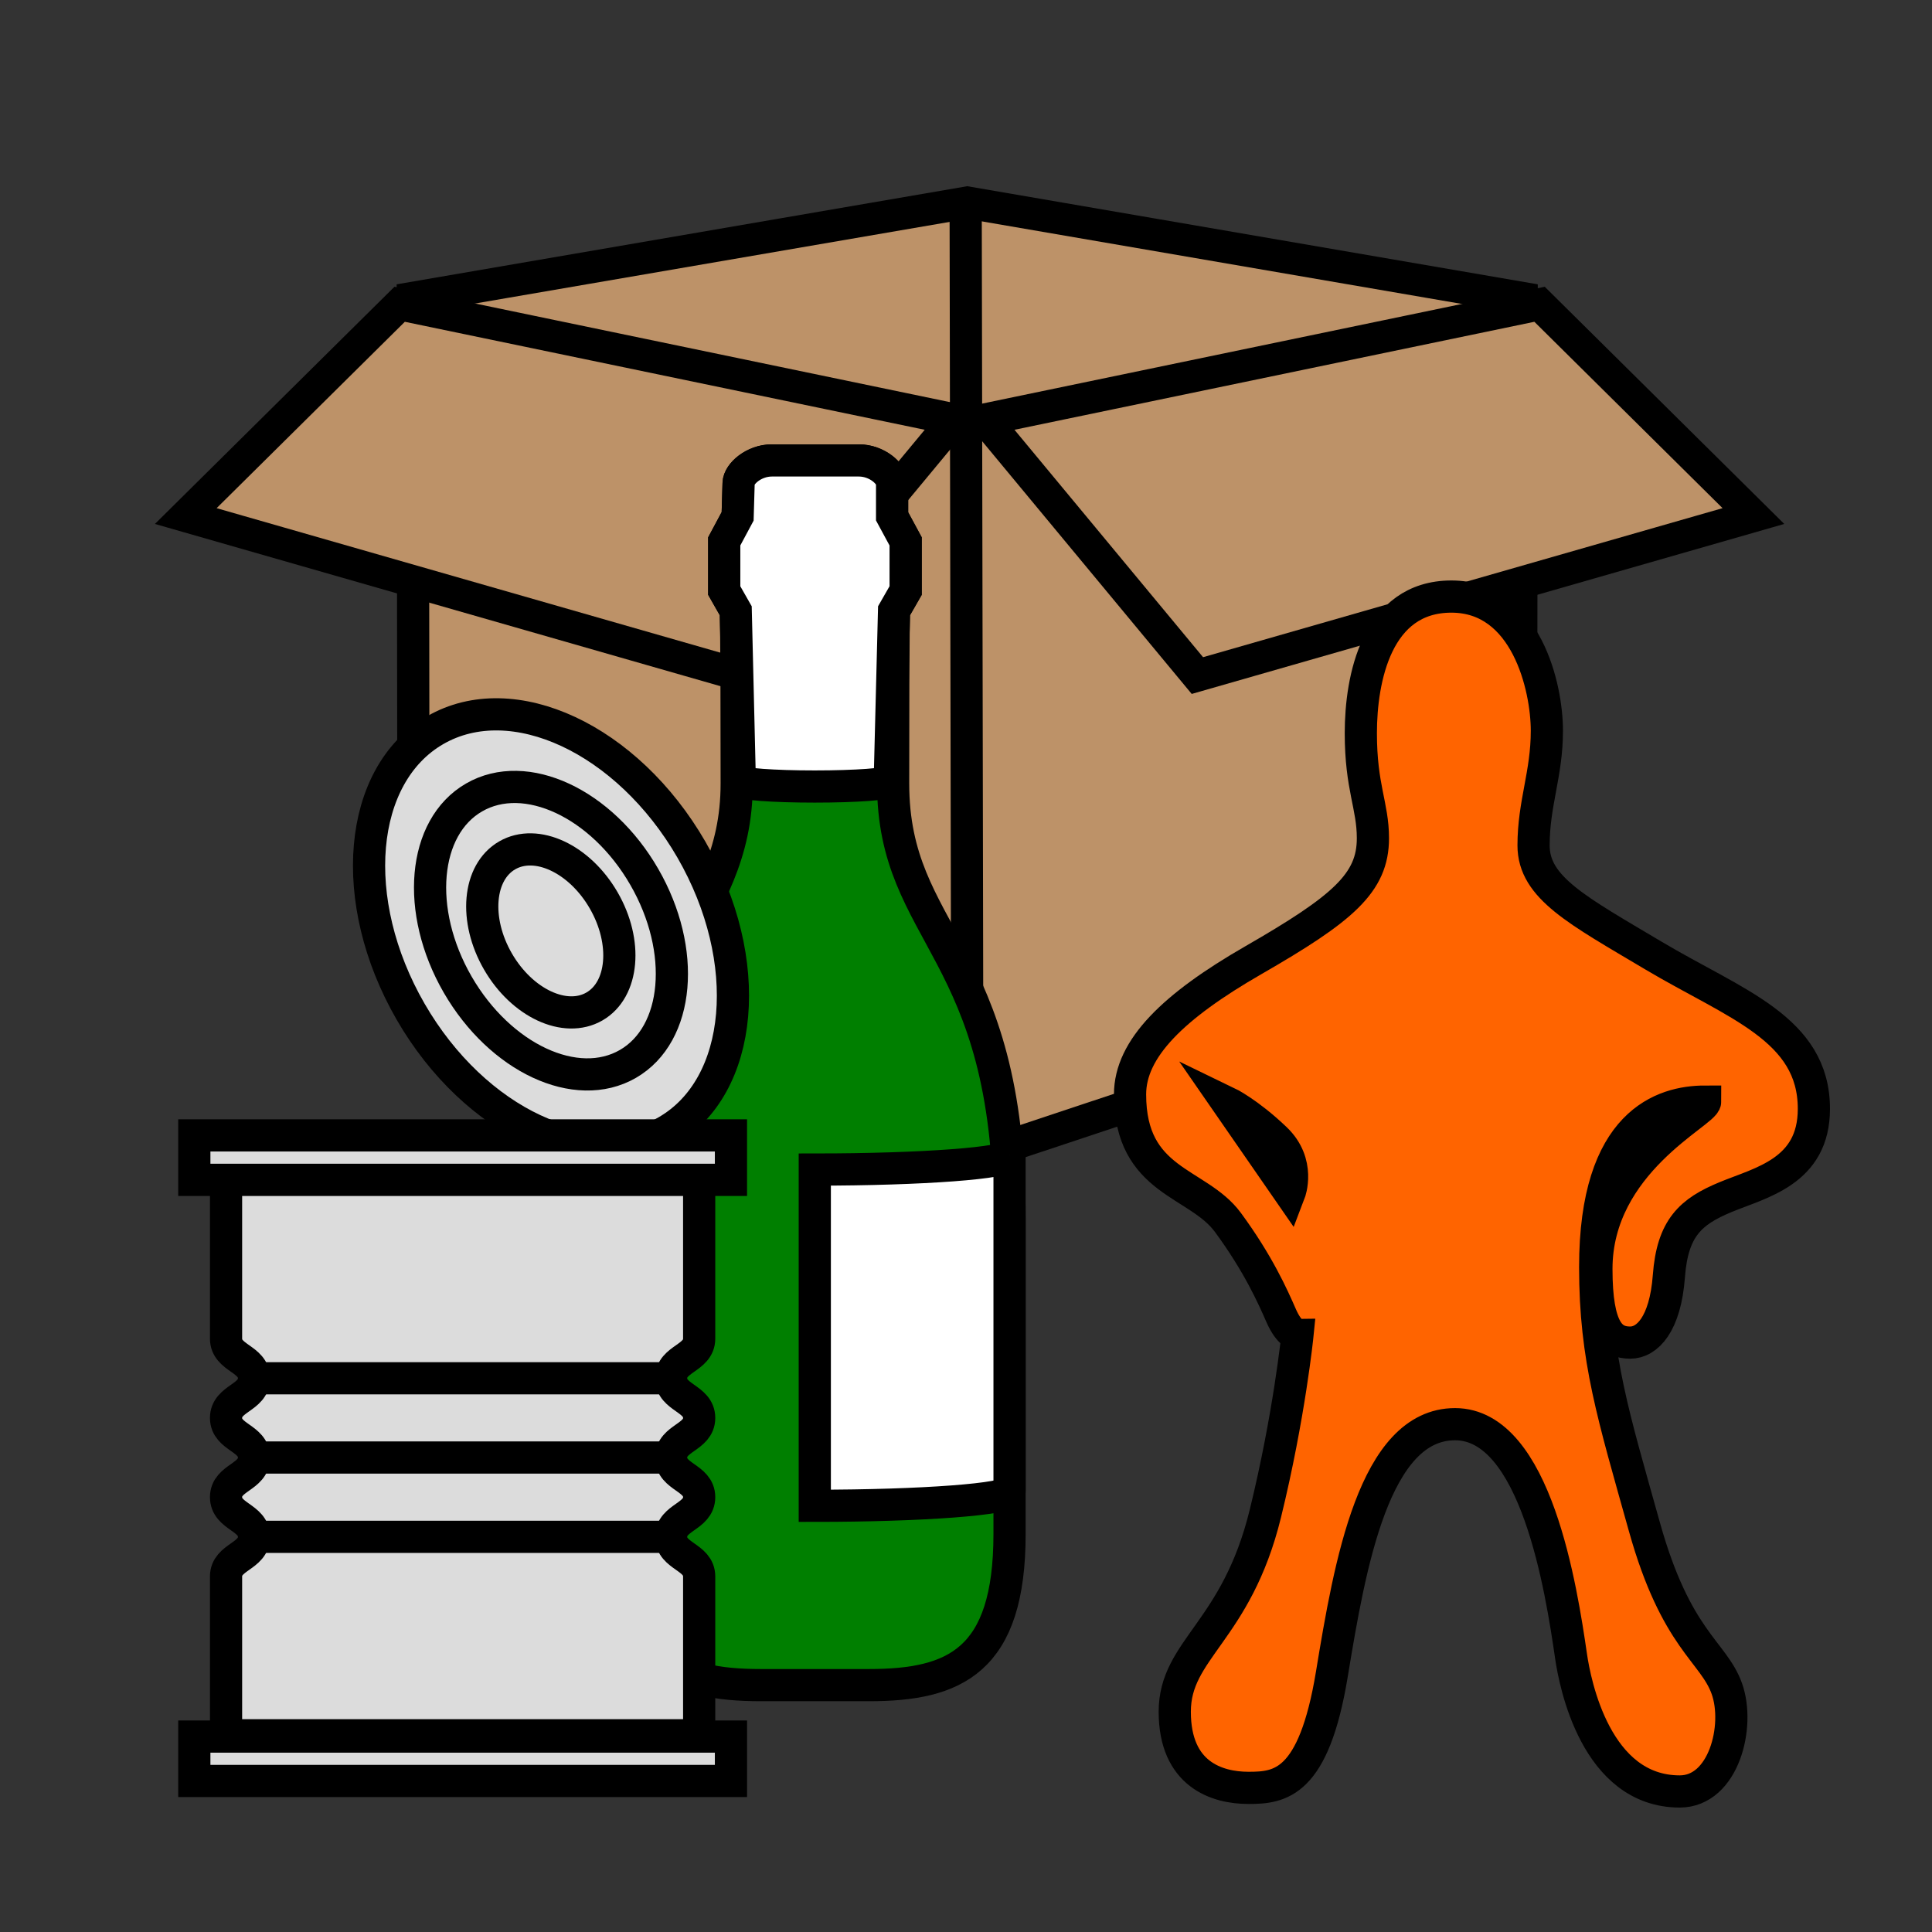
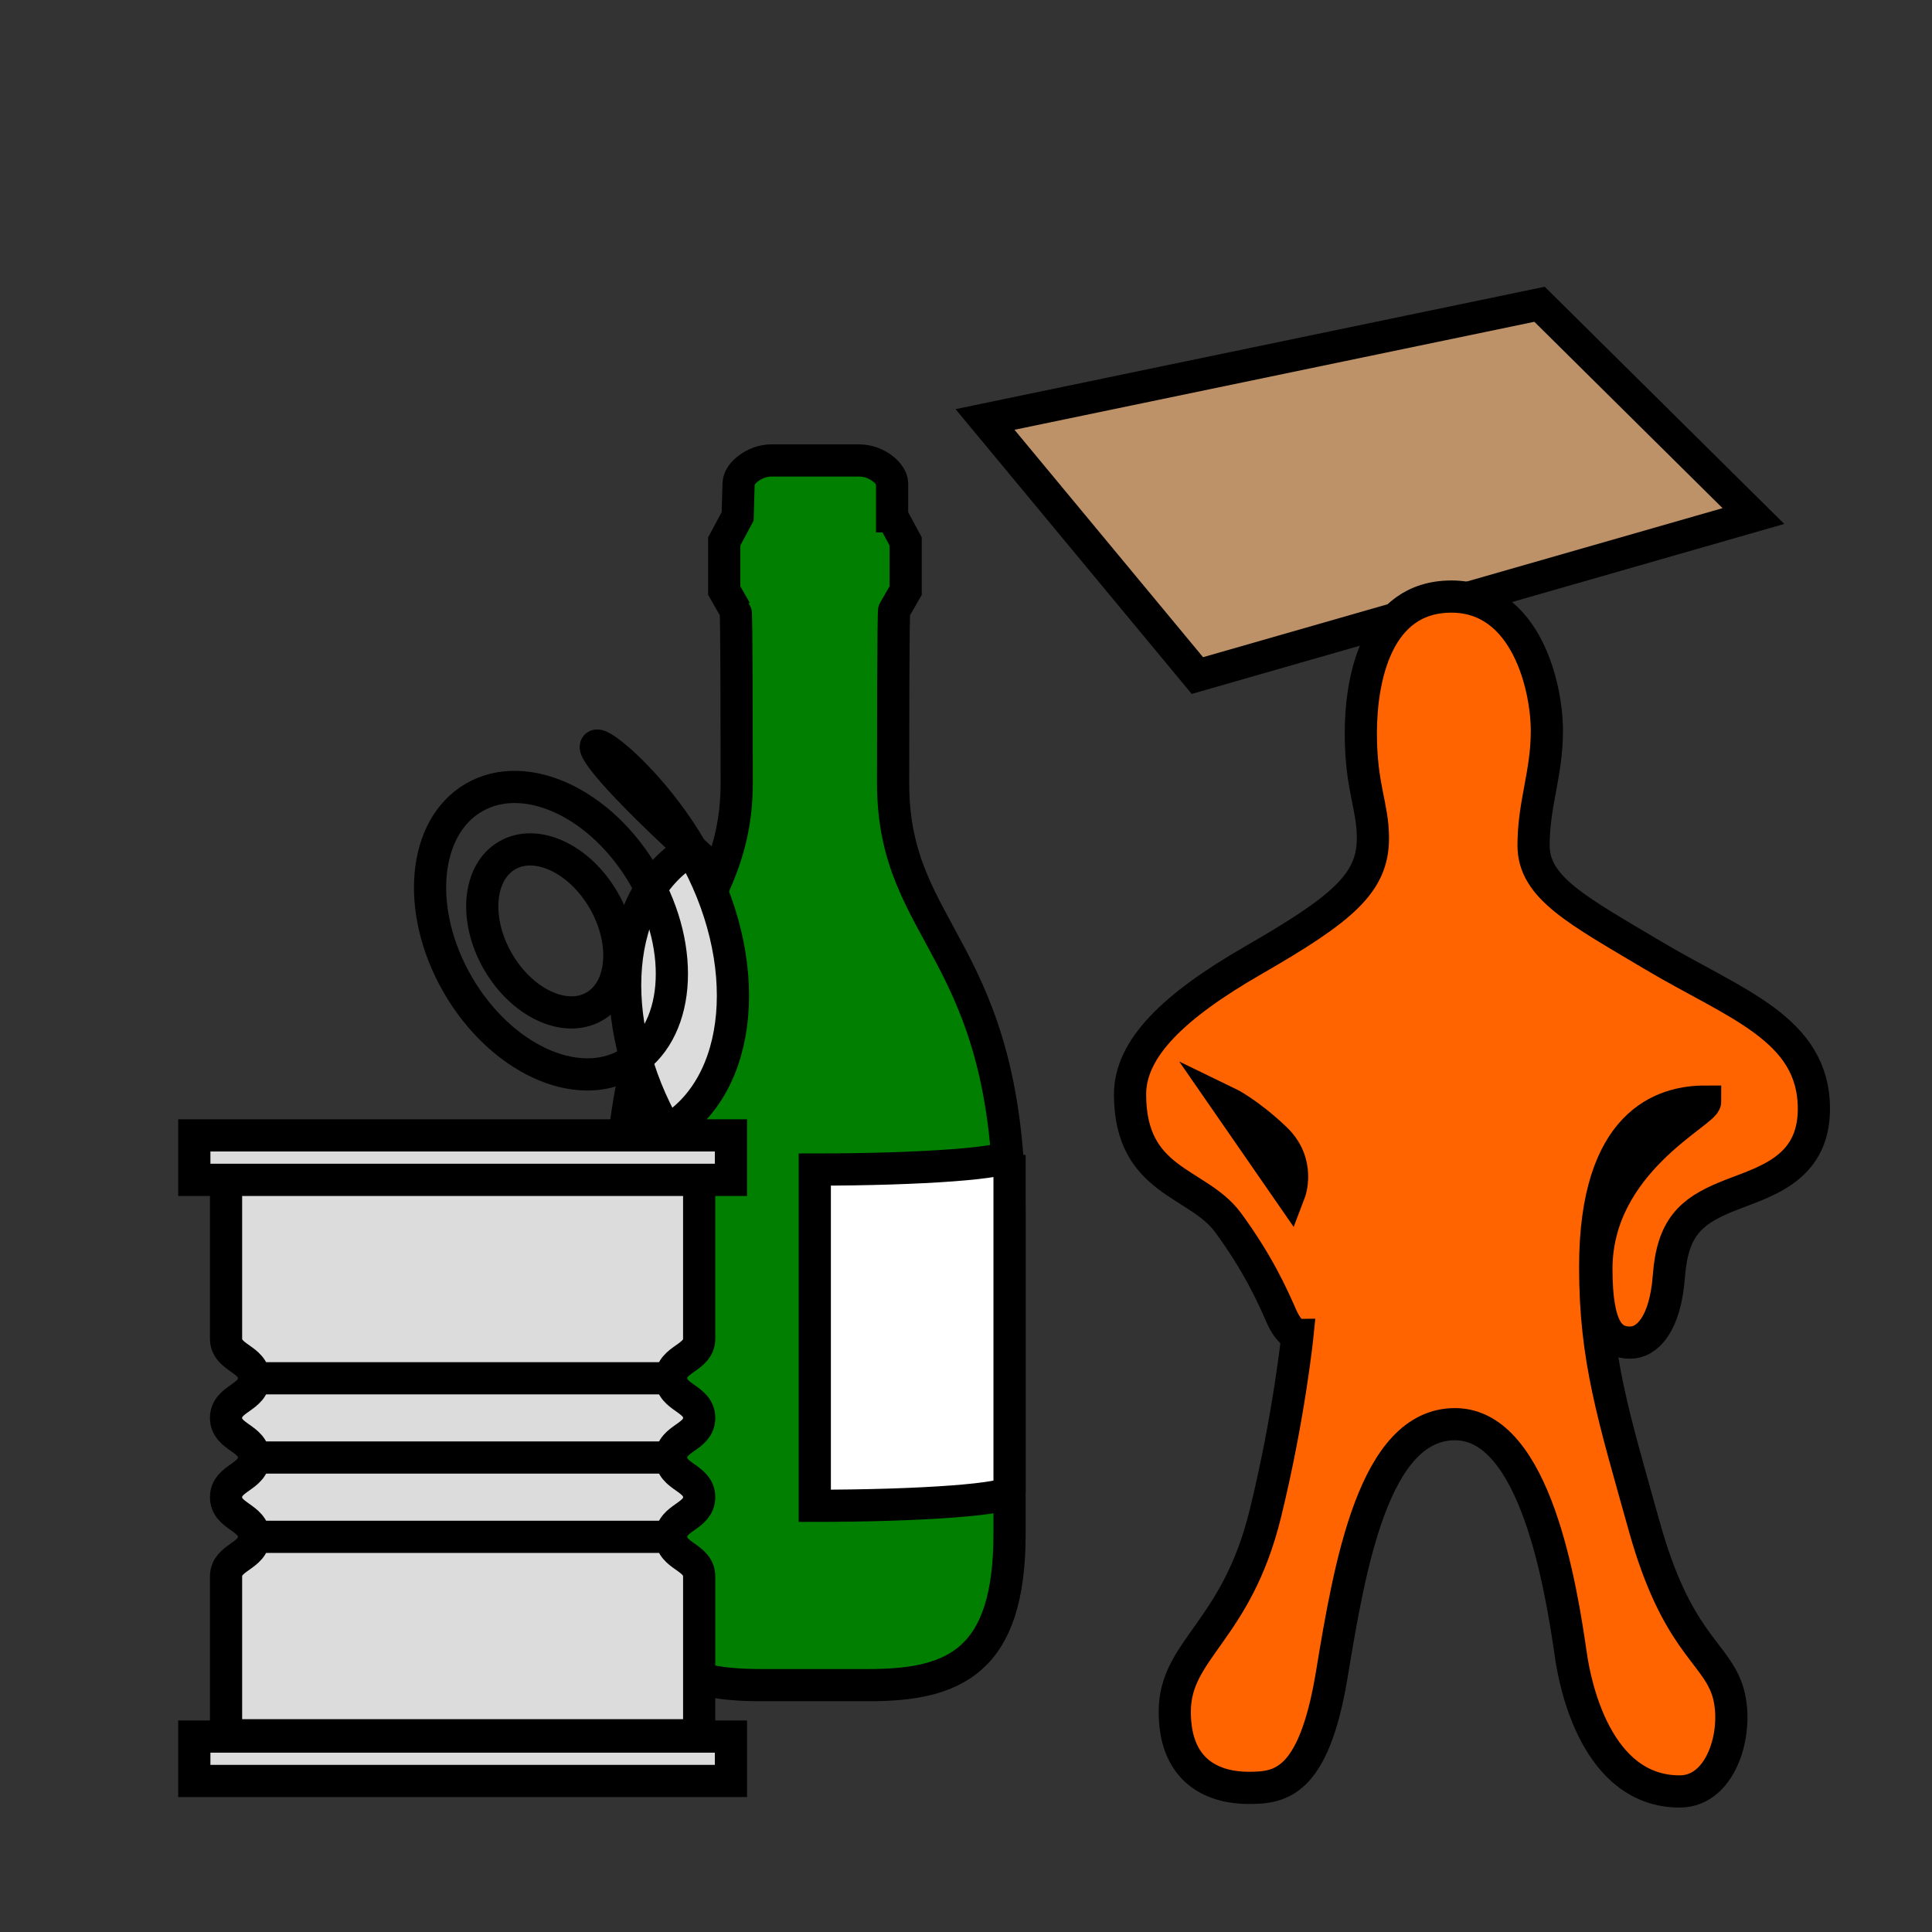
<svg xmlns="http://www.w3.org/2000/svg" version="1.1" id="Laag_1" x="0px" y="0px" width="85.04px" height="85.04px" viewBox="0 0 85.04 85.04" style="enable-background:new 0 0 85.04 85.04;" xml:space="preserve">
  <rect x="0" y="0" width="85.04" height="85.04" fill="#333333" stroke="none" />
  <g>
-     <polygon style="fill:#BD9268;stroke:#000000;stroke-width:1.417;stroke-miterlimit:10;" points="66.945,42.932 66.979,13.112    42.575,8.915 18.168,13.112 18.204,42.932 42.562,51.046  " />
-     <line style="fill:#FFFFFF;stroke:#000000;stroke-width:1.417;" x1="42.583" y1="51.046" x2="42.506" y2="9.435" />
-     <polygon style="fill:#BD9268;stroke:#000000;stroke-width:1.417;stroke-miterlimit:10;" points="8.177,22.715 32.651,29.736    42,18.463 17.591,13.393  " />
    <polygon style="fill:#BD9268;stroke:#000000;stroke-width:1.417;stroke-miterlimit:10;" points="77.179,22.715 52.705,29.736    43.357,18.463 67.766,13.393  " />
  </g>
  <g>
    <path style="fill:#007F00;stroke:#000000;stroke-width:1.417;" d="M39.268,22.729l0.596,1.102v2.162l-0.51,0.889   c0,0-0.042,0.017-0.042,7.597c0,6.783,5.125,7.196,5.125,19.189c0,9.024,0,8.259,0,13.85c0,5.595-2.415,6.655-6.183,6.655h-4.768   c-3.77,0-6.185-1.061-6.185-6.655c0-5.591,0-4.825,0-13.85c0-11.777,5.126-12.793,5.126-19.189c0-7.58-0.043-7.597-0.043-7.597   l-0.506-0.889v-2.162l0.59-1.102l0.043-1.46c0.012-0.418,0.671-1.002,1.463-1.002h3.832c0.793,0,1.45,0.584,1.461,1.002V22.729z" />
-     <path style="fill:#FFFFFF;stroke:#000000;stroke-width:1.417;" d="M39.164,34.374c0,0.138-1.476,0.246-3.301,0.246   c-1.823,0-3.3-0.108-3.3-0.246l-0.179-7.492l-0.506-0.889v-2.162l0.59-1.102l0.043-1.46c0.012-0.418,0.671-1.002,1.463-1.002h3.832   c0.793,0,1.45,0.584,1.461,1.002v1.46l0.596,1.102v2.162l-0.51,0.889L39.164,34.374z" />
    <path style="fill:#FFFFFF;stroke:#000000;stroke-width:1.417;" d="M44.437,65.635c0,0.355-3.839,0.645-8.573,0.645v-14.8   c4.734,0,8.573-0.288,8.573-0.644V65.635z" />
  </g>
  <g>
-     <path style="fill:#DCDCDC;stroke:#000000;stroke-width:1.417;" d="M30.433,37.397c2.812,4.877,2.328,10.425-1.086,12.393   c-3.41,1.971-8.458-0.385-11.272-5.258c-2.814-4.875-2.329-10.423,1.082-12.393C22.569,30.168,27.616,32.524,30.433,37.397z" />
+     <path style="fill:#DCDCDC;stroke:#000000;stroke-width:1.417;" d="M30.433,37.397c2.812,4.877,2.328,10.425-1.086,12.393   c-2.814-4.875-2.329-10.423,1.082-12.393C22.569,30.168,27.616,32.524,30.433,37.397z" />
    <rect x="8.553" y="49.976" style="fill:#DCDCDC;stroke:#000000;stroke-width:1.417;" width="23.621" height="1.958" />
    <rect x="8.553" y="76.438" style="fill:#DCDCDC;stroke:#000000;stroke-width:1.417;" width="23.621" height="1.954" />
    <path style="fill:#DCDCDC;stroke:#000000;stroke-width:1.417;" d="M30.775,58.923c0,0.872-1.234,0.872-1.234,1.744   s1.234,0.872,1.234,1.746c0,0.87-1.234,0.87-1.234,1.742c0,0.874,1.234,0.874,1.234,1.744c0,0.874-1.234,0.874-1.234,1.746   s1.234,0.872,1.234,1.744v6.992H9.95V69.39c0-0.872,1.231-0.872,1.231-1.744S9.95,66.773,9.95,65.899   c0-0.87,1.231-0.87,1.231-1.744c0-0.872-1.231-0.872-1.231-1.742c0-0.874,1.231-0.874,1.231-1.746S9.95,59.795,9.95,58.923v-6.989   h20.825V58.923z" />
    <line style="fill:none;stroke:#000000;stroke-width:1.417;" x1="29.541" y1="60.667" x2="11.182" y2="60.667" />
    <line style="fill:none;stroke:#000000;stroke-width:1.417;" x1="29.541" y1="64.155" x2="11.182" y2="64.155" />
    <line style="fill:none;stroke:#000000;stroke-width:1.417;" x1="29.541" y1="67.646" x2="11.182" y2="67.646" />
    <path style="fill:none;stroke:#000000;stroke-width:1.417;" d="M28.358,38.595c1.87,3.24,1.547,6.926-0.72,8.235   c-2.268,1.31-5.621-0.257-7.493-3.493c-1.869-3.24-1.546-6.928,0.723-8.236C23.133,33.791,26.489,35.355,28.358,38.595z" />
    <ellipse transform="matrix(0.866 -0.5 0.5 0.866 -17.24 17.626)" style="fill:none;stroke:#000000;stroke-width:1.417;" cx="24.252" cy="40.965" rx="2.688" ry="3.84" />
  </g>
  <g>
    <path style="fill:#FF6400;stroke:#000000;stroke-width:1.417;" d="M69.152,72.899c-0.426-2.926-1.543-10.211-5.106-10.211   c-3.562,0-4.626,6.17-5.423,11.008c-0.799,4.84-2.288,5-3.67,5c-1.383,0-3.244-0.586-3.244-3.35c0-2.767,2.712-3.51,3.988-8.723   c1.057-4.312,1.414-7.87,1.414-7.87s-0.35,0-0.723-0.853c-0.372-0.85-1.01-2.285-2.339-4.093c-1.33-1.808-4.308-1.755-4.308-5.637   c0-2.021,1.914-3.883,5.424-5.903c3.952-2.275,5.266-3.403,5.266-5.371c0-1.436-0.532-2.233-0.532-4.626   c0-2.394,0.69-6.011,3.987-6.011s4.202,3.989,4.202,5.904c0,1.914-0.586,3.191-0.586,5.051c0,1.862,1.942,2.861,5.265,4.84   c3.617,2.153,7.074,3.217,7.074,6.754c0,2.766-2.342,3.244-3.883,3.883c-1.543,0.638-2.341,1.355-2.5,3.482   s-0.957,2.924-1.702,2.924c-0.851,0-1.488-0.549-1.488-3.243c0-4.681,4.786-6.886,4.786-7.365c-1.836,0-4.84,0.894-4.84,7.285   c0,4.042,0.799,6.542,2.167,11.433c1.396,4.996,3.044,5.479,3.63,7.127s-0.138,4.52-2.074,4.52   C70.244,78.854,69.325,74.093,69.152,72.899z M54.014,48.526l2.748,3.971c0,0,0.5-1.305-0.62-2.375   C54.936,48.97,54.014,48.526,54.014,48.526z" />
  </g>
</svg>